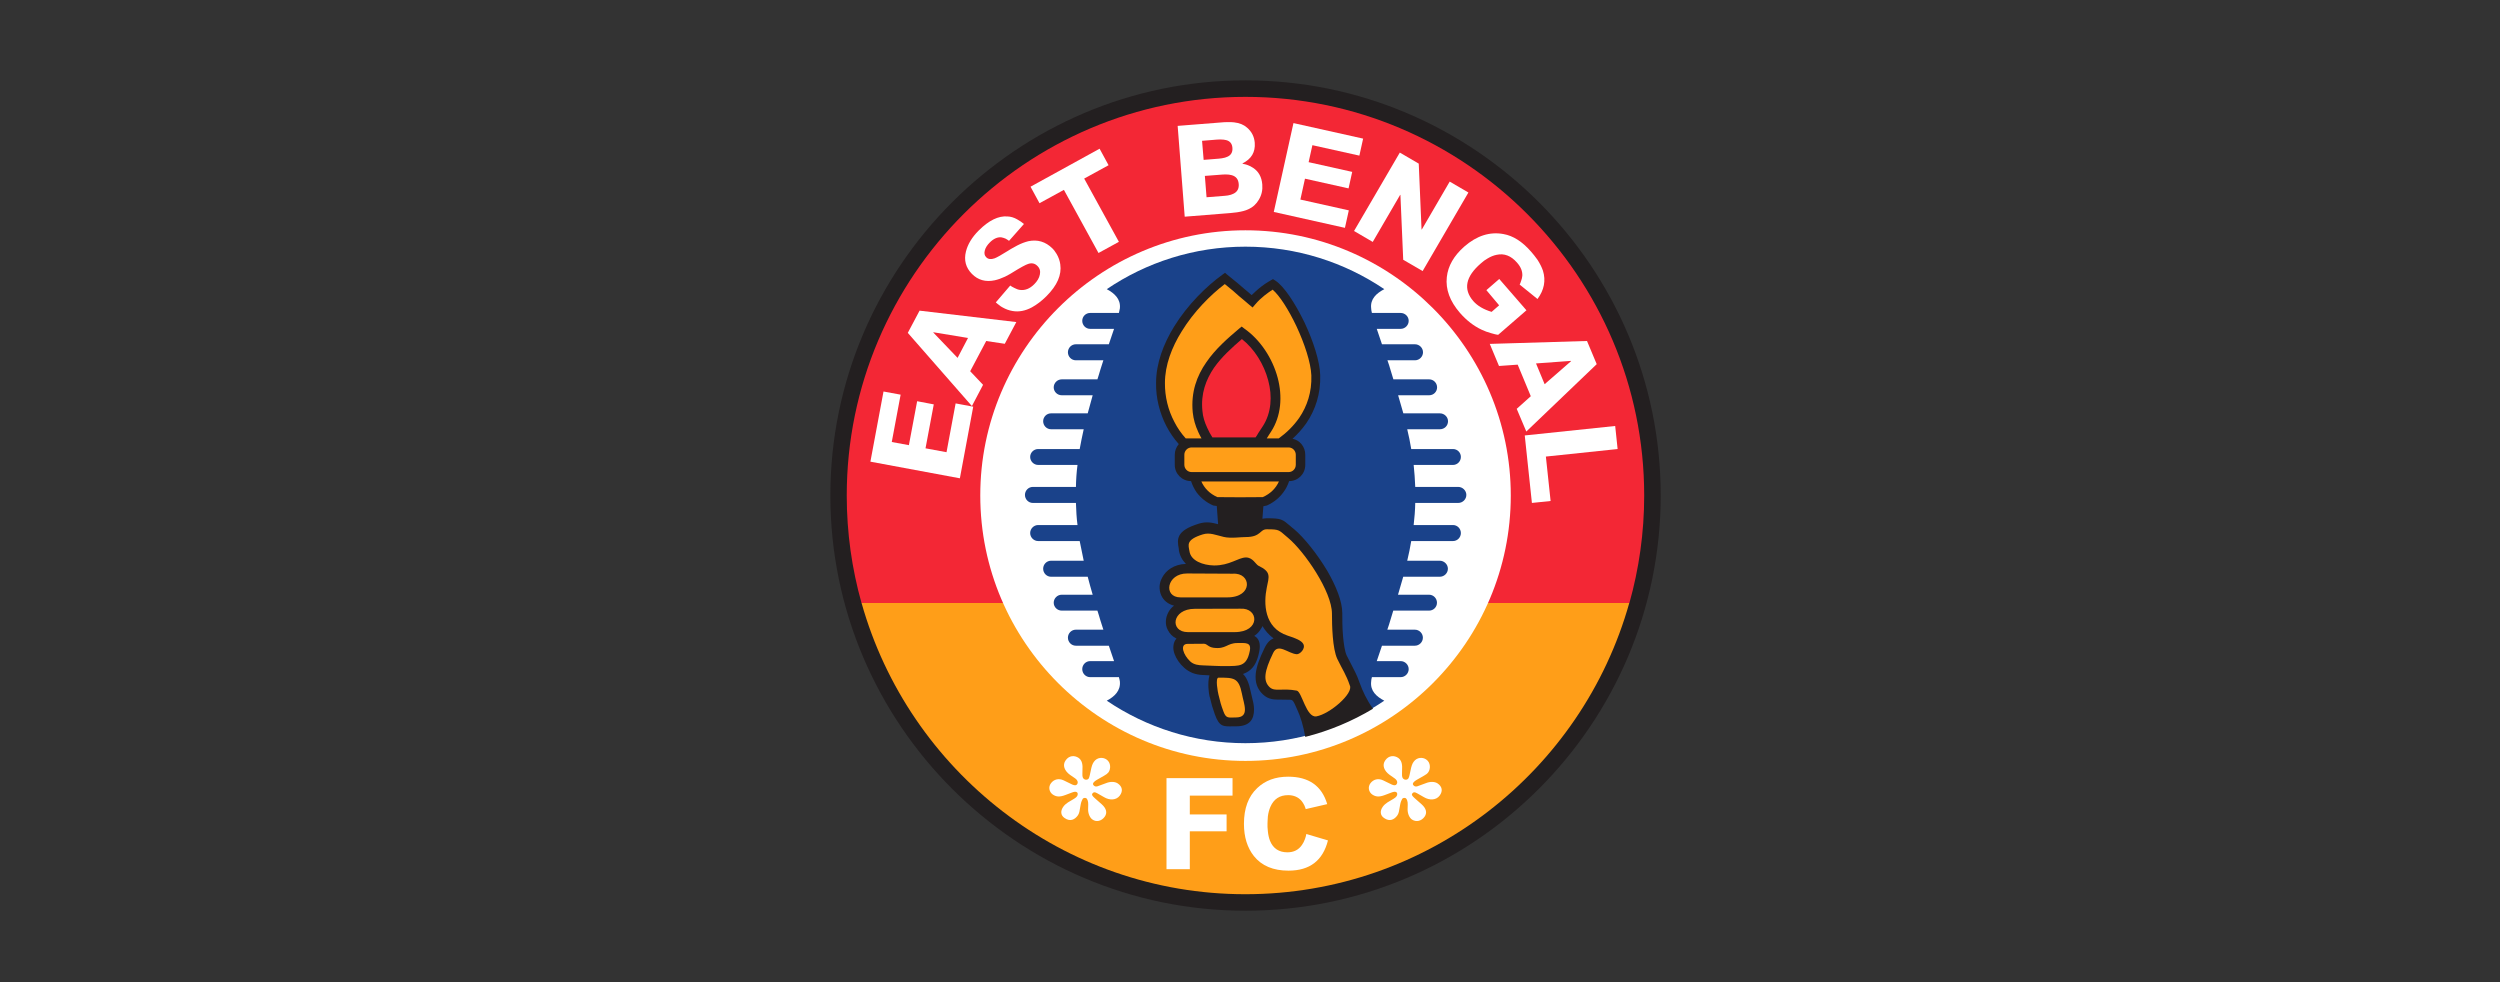
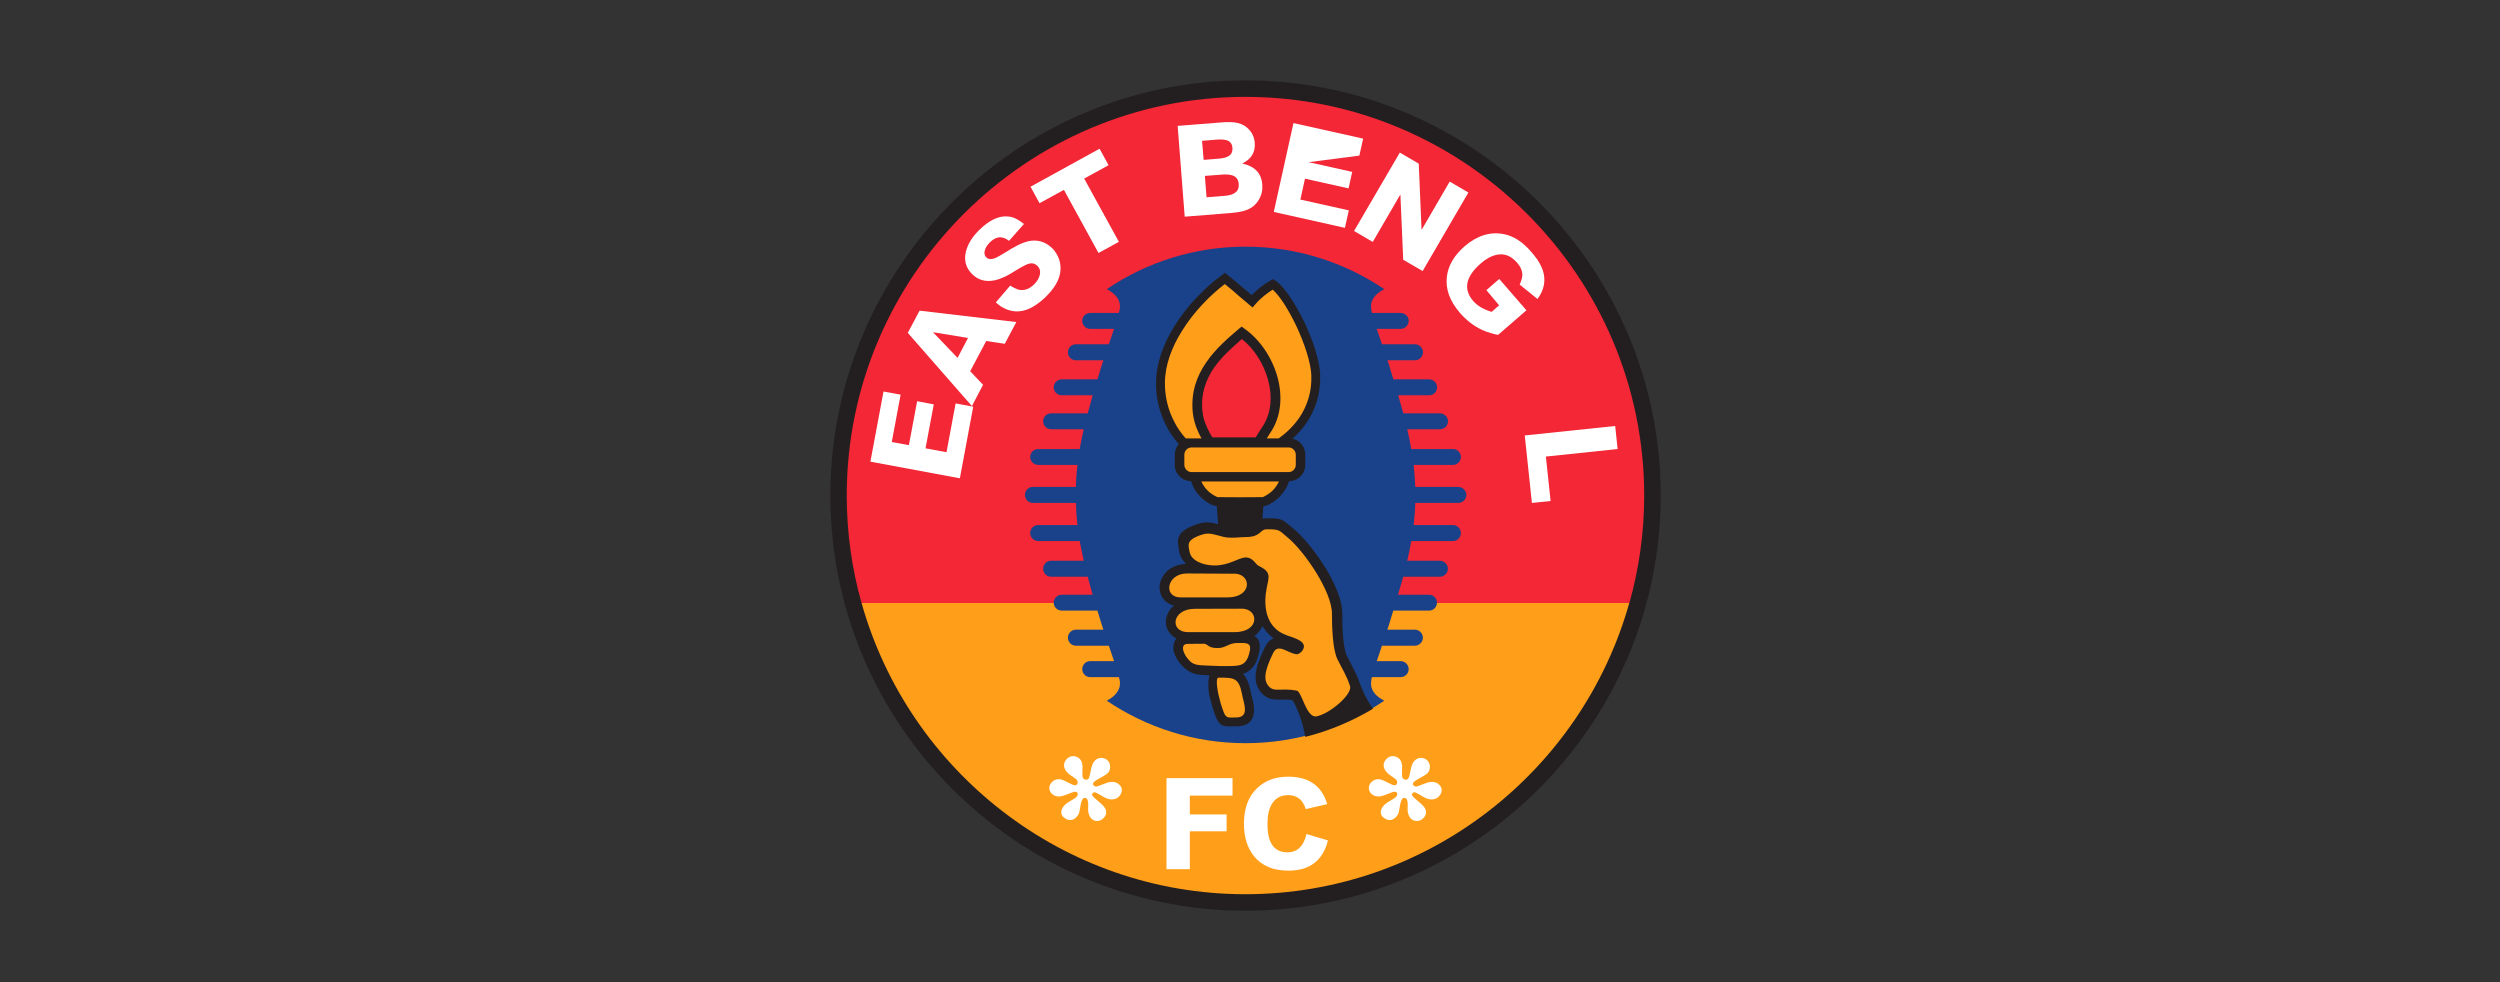
<svg xmlns="http://www.w3.org/2000/svg" width="280" height="110" viewBox="0 0 280 110" fill="none">
  <rect x="0" y="0" width="280" height="110" fill="#333333" stroke="none" />
  <path d="M139.486 9C165.102 9 186 29.884 186 55.486C186 81.116 165.102 102 139.486 102C113.898 102 93 81.116 93 55.5C93 29.884 113.898 9 139.486 9Z" fill="#231F20" />
  <path d="M139.486 10.849C164.082 10.849 184.15 30.917 184.15 55.499C184.15 59.674 183.565 63.725 182.491 67.546H96.493C95.419 63.725 94.835 59.687 94.835 55.499C94.835 30.904 114.903 10.849 139.486 10.849Z" fill="#F32735" />
  <path d="M182.479 67.534C177.204 86.325 159.909 100.152 139.474 100.152C119.065 100.152 101.771 86.311 96.495 67.534H182.479Z" fill="#FF9E18" />
-   <path d="M139.486 25.793C155.856 25.793 169.208 39.145 169.208 55.501C169.208 71.885 155.87 85.223 139.486 85.223C123.143 85.223 109.791 71.885 109.791 55.501C109.778 39.145 123.143 25.793 139.486 25.793Z" fill="white" />
  <path d="M139.485 27.627C145.237 27.627 150.594 29.381 155.04 32.386C154.156 32.848 153.449 33.487 153.571 34.534C153.571 34.656 153.599 34.819 153.653 35.051H156.875C157.365 35.051 157.773 35.445 157.773 35.934C157.773 36.424 157.365 36.832 156.875 36.832H154.197C154.387 37.376 154.591 37.974 154.781 38.559H158.48C158.969 38.559 159.377 38.966 159.377 39.456C159.377 39.945 158.969 40.353 158.48 40.353H155.393C155.529 40.748 155.652 41.101 155.733 41.414C155.842 41.767 155.951 42.134 156.059 42.488H160.07C160.56 42.488 160.954 42.896 160.954 43.385C160.954 43.875 160.56 44.269 160.07 44.269H156.59C156.794 44.949 156.984 45.615 157.174 46.295H161.267C161.756 46.295 162.178 46.689 162.178 47.179C162.178 47.695 161.77 48.076 161.267 48.076H157.609C157.786 48.81 157.936 49.544 158.058 50.292H162.735C163.225 50.292 163.619 50.687 163.619 51.176C163.619 51.666 163.225 52.073 162.735 52.073H158.33C158.412 52.889 158.48 53.705 158.507 54.534H163.32C163.809 54.534 164.231 54.942 164.231 55.432C164.231 55.921 163.823 56.329 163.32 56.329H158.507C158.493 57.158 158.425 57.988 158.33 58.804H162.735C163.225 58.804 163.619 59.212 163.619 59.701C163.619 60.191 163.225 60.598 162.735 60.598H158.058C157.936 61.333 157.786 62.067 157.609 62.801H161.253C161.743 62.801 162.164 63.209 162.164 63.698C162.164 64.188 161.756 64.596 161.253 64.596H157.161C156.97 65.262 156.78 65.928 156.576 66.608H160.057C160.546 66.608 160.941 67.016 160.941 67.505C160.941 67.995 160.546 68.389 160.057 68.389H156.046C155.937 68.743 155.828 69.11 155.72 69.463C155.638 69.763 155.516 70.13 155.38 70.524H158.466C158.956 70.524 159.363 70.932 159.363 71.421C159.363 71.911 158.956 72.319 158.466 72.319H154.781C154.591 72.903 154.387 73.501 154.197 74.045H156.875C157.365 74.045 157.773 74.453 157.773 74.943C157.773 75.432 157.365 75.84 156.875 75.84H153.653C153.599 76.044 153.571 76.221 153.571 76.33C153.449 77.376 154.156 78.016 155.04 78.478C150.58 81.483 145.237 83.237 139.485 83.237C133.761 83.237 128.404 81.483 123.958 78.478C124.828 78.016 125.522 77.363 125.427 76.33C125.413 76.207 125.372 76.044 125.318 75.84H122.095C121.606 75.84 121.212 75.432 121.212 74.943C121.212 74.453 121.606 74.045 122.095 74.045H124.774C124.597 73.501 124.393 72.903 124.189 72.319H120.491C120.002 72.319 119.607 71.911 119.607 71.421C119.607 70.932 120.002 70.524 120.491 70.524H123.577C123.441 70.13 123.333 69.776 123.238 69.463C123.129 69.11 123.034 68.743 122.911 68.389H118.914C118.424 68.389 118.016 67.995 118.016 67.505C118.016 67.016 118.424 66.608 118.914 66.608H122.381C122.191 65.928 121.987 65.262 121.824 64.596H117.717C117.228 64.596 116.834 64.188 116.834 63.698C116.834 63.209 117.228 62.801 117.717 62.801H121.375C121.225 62.067 121.076 61.333 120.926 60.598H116.276C115.787 60.598 115.379 60.191 115.379 59.701C115.379 59.212 115.787 58.804 116.276 58.804H120.681C120.573 57.988 120.532 57.172 120.505 56.329H115.678C115.188 56.329 114.794 55.921 114.794 55.432C114.794 54.942 115.188 54.534 115.678 54.534H120.505C120.518 53.719 120.573 52.903 120.681 52.073H116.276C115.787 52.073 115.379 51.666 115.379 51.176C115.379 50.687 115.787 50.292 116.276 50.292H120.926C121.062 49.544 121.212 48.81 121.375 48.076H117.717C117.228 48.076 116.834 47.668 116.834 47.179C116.834 46.689 117.228 46.295 117.717 46.295H121.824C122 45.615 122.204 44.949 122.381 44.269H118.914C118.424 44.269 118.016 43.875 118.016 43.385C118.016 42.896 118.424 42.488 118.914 42.488H122.911C123.034 42.134 123.129 41.767 123.238 41.414C123.346 41.101 123.441 40.748 123.577 40.353H120.491C120.002 40.353 119.607 39.945 119.607 39.456C119.607 38.966 120.002 38.559 120.491 38.559H124.189C124.393 37.974 124.597 37.376 124.774 36.832H122.095C121.606 36.832 121.212 36.424 121.212 35.934C121.212 35.445 121.606 35.051 122.095 35.051H125.318C125.372 34.833 125.399 34.656 125.427 34.534C125.535 33.501 124.828 32.848 123.958 32.386C128.391 29.381 133.748 27.627 139.485 27.627Z" fill="#1A428A" />
  <path d="M136.904 30.77L137.203 30.553L137.488 30.797C138.495 31.6 138.902 31.953 139.419 32.402C139.61 32.551 139.813 32.728 140.181 33.054C140.439 32.796 140.711 32.565 140.969 32.334C141.459 31.926 141.962 31.6 142.315 31.409L142.574 31.26L142.832 31.423C143.797 32.035 145.062 33.965 146.095 36.1C147.074 38.167 147.822 40.465 147.863 42.015C147.931 44.108 147.319 45.903 146.326 47.372C145.864 48.038 145.334 48.623 144.763 49.139C145.578 49.302 146.19 50.036 146.19 50.934V52.076C146.19 53.069 145.388 53.884 144.382 53.884C144.232 54.333 144.028 54.755 143.729 55.149C143.281 55.761 142.669 56.264 141.894 56.617L141.499 56.699L141.391 58.099C141.527 58.086 141.676 58.045 141.853 58.045C143.525 58.045 143.62 58.154 144.531 58.929C144.654 59.037 144.803 59.173 144.939 59.269C146.041 60.193 147.55 62.069 148.678 63.973C149.63 65.632 150.337 67.345 150.337 68.677C150.337 69.33 150.337 70.282 150.419 71.247C150.5 72.131 150.623 72.974 150.827 73.409C151.031 73.817 151.207 74.157 151.37 74.469C151.67 75.068 151.955 75.557 152.227 76.332C152.241 76.386 152.254 76.454 152.295 76.509C152.567 77.297 153.097 78.453 153.777 79.378C151.438 80.778 148.896 81.852 146.19 82.532C145.986 81.308 145.606 80.139 145.334 79.582C145.252 79.378 145.157 79.187 145.075 78.997C144.871 78.535 144.79 78.385 144.477 78.372C144.124 78.358 143.797 78.358 143.525 78.358C142.669 78.358 142.098 78.372 141.445 77.773C140.82 77.175 140.548 76.441 140.643 75.448C140.724 74.687 141.051 73.749 141.635 72.566C141.935 71.94 142.288 71.628 142.642 71.505C142.111 71.111 141.703 70.635 141.391 70.118C141.363 70.227 141.309 70.309 141.241 70.404C141.064 70.717 140.82 70.989 140.48 71.22C140.996 71.505 141.227 72.036 141.024 73.042C140.765 74.32 140.289 74.972 139.555 75.34C139.433 75.394 139.31 75.448 139.215 75.489C139.623 75.883 139.881 76.495 140.072 77.433C140.099 77.583 140.153 77.787 140.208 78.018C140.33 78.494 140.452 78.97 140.452 79.446C140.452 80.561 139.99 81.349 138.427 81.349H138.1C136.999 81.376 136.564 81.404 136.061 80.003C135.762 79.16 135.707 78.943 135.517 78.14C135.408 77.787 135.599 78.521 135.463 77.964C135.408 77.76 135.204 76.495 135.463 75.639C135.286 75.625 135.136 75.625 134.987 75.612C134.878 75.612 135.313 75.625 135.463 75.625C135.354 75.625 135.123 75.625 134.674 75.598C134.32 75.584 133.94 75.516 133.573 75.38C133.246 75.244 132.92 75.054 132.635 74.796C132.145 74.374 131.751 73.79 131.56 73.273C131.438 72.947 131.384 72.62 131.424 72.335C131.452 72.008 131.574 71.737 131.764 71.519C131.316 71.301 131.003 70.975 130.799 70.567C130.622 70.241 130.554 69.887 130.581 69.534C130.595 69.194 130.704 68.854 130.881 68.528C131.03 68.269 131.22 68.038 131.492 67.834C130.799 67.658 130.31 67.236 130.065 66.692C129.915 66.366 129.861 66.012 129.874 65.659C129.888 65.333 129.997 65.006 130.16 64.694C130.581 63.878 131.492 63.198 132.825 63.157C132.417 62.749 132.131 62.233 132.036 61.634C132.036 61.621 132.036 61.526 132.023 61.458C131.832 60.397 131.683 59.445 134.293 58.643C135.095 58.398 135.721 58.521 136.428 58.711L136.278 56.672L135.884 56.617C135.082 56.264 134.484 55.761 134.021 55.149C133.749 54.755 133.545 54.333 133.396 53.884C132.39 53.884 131.574 53.069 131.574 52.076V50.934C131.574 50.472 131.751 50.064 132.023 49.737C131.479 49.126 131.017 48.459 130.636 47.725C129.874 46.257 129.453 44.571 129.48 42.898C129.48 40.682 130.31 38.52 131.492 36.59C133.015 34.115 135.15 32.035 136.904 30.77Z" fill="#231F20" />
  <path d="M139.091 37.974C138.003 38.912 136.834 39.959 135.964 41.196C135.066 42.529 134.468 44.092 134.672 46.036C134.726 46.689 134.917 47.287 135.202 47.899C135.352 48.253 135.556 48.62 135.787 48.987H140.627C140.736 48.837 140.831 48.688 140.926 48.511C141.062 48.307 141.198 48.089 141.443 47.722C142.395 46.24 142.517 44.378 142.041 42.61C141.565 40.802 140.491 39.075 139.091 37.974Z" fill="#F32735" />
  <path d="M137.176 31.815C135.572 33.039 133.695 34.915 132.349 37.118C131.248 38.886 130.473 40.884 130.473 42.897C130.459 44.419 130.826 45.929 131.533 47.261C131.873 47.927 132.295 48.539 132.798 49.097H134.566C134.43 48.852 134.307 48.621 134.212 48.403C133.872 47.669 133.668 46.948 133.587 46.187C133.369 43.916 134.049 42.094 135.109 40.572C136.143 39.062 137.516 37.88 138.767 36.819L139.066 36.574L139.351 36.792C141.146 38.043 142.519 40.123 143.104 42.325C143.648 44.392 143.498 46.595 142.356 48.349C142.22 48.539 142.057 48.825 141.88 49.097H143.226C144.097 48.471 144.885 47.696 145.511 46.799C146.394 45.507 146.938 43.903 146.87 42.04C146.816 40.626 146.109 38.478 145.198 36.533C144.341 34.725 143.322 33.107 142.533 32.441C142.261 32.618 141.948 32.835 141.608 33.107C141.269 33.379 140.915 33.705 140.616 34.059L140.29 34.44L139.895 34.113C139.501 33.787 139.134 33.447 138.767 33.161C138.359 32.781 138.019 32.495 137.176 31.815Z" fill="#FF9E18" />
  <path d="M151.178 76.765C150.77 75.555 150.376 75.039 149.778 73.801C149.234 72.659 149.179 70.049 149.179 68.73C149.179 66.255 146.107 61.782 144.271 60.246C143.197 59.362 143.387 59.28 141.878 59.28C141.076 59.28 141.253 60.15 139.526 60.15C139.064 60.137 137.853 60.327 137.065 60.137C136.181 59.933 135.501 59.607 134.713 59.851C132.782 60.45 133.108 61.048 133.217 61.714C133.353 62.815 134.74 63.305 135.964 63.332C137.717 63.346 138.656 62.462 139.526 62.435C140.314 62.421 140.627 63.196 140.94 63.359C142.395 64.053 142.136 64.556 141.878 65.82C141.524 67.547 141.552 70.321 144.217 71.191C145.114 71.476 145.78 71.748 145.971 72.129C146.256 72.659 145.563 73.312 145.223 73.271C144.271 73.203 143.156 71.979 142.599 73.121C141.579 75.215 141.457 76.262 142.204 76.969C142.803 77.513 143.591 77.037 145.236 77.35C145.821 77.472 146.297 80.423 147.439 80.233C148.948 79.96 151.627 77.649 151.178 76.765Z" fill="#FF9E18" />
  <path d="M143.24 53.924C142.9 54.672 142.315 55.283 141.431 55.678L139.365 55.691H138.902H138.427L136.346 55.678C135.462 55.283 134.891 54.672 134.552 53.924H143.24Z" fill="#FF9E18" />
  <path d="M132.96 64.229L138.072 64.256C140.166 64.106 140.397 66.907 137.46 66.907H132.212C130.24 66.907 130.662 64.215 132.96 64.229Z" fill="#FF9E18" />
  <path d="M133.817 68.187L138.902 68.174C140.996 68.024 141.227 70.798 138.277 70.798H133.042C130.989 70.798 131.206 68.187 133.817 68.187Z" fill="#FF9E18" />
  <path d="M136.483 75.896C138.183 75.896 138.74 75.896 139.094 77.69C139.297 78.832 140.018 80.355 138.414 80.355C137.584 80.355 137.326 80.505 137.027 79.689C136.728 78.873 136.687 78.697 136.469 77.799C136.415 77.609 136.075 75.882 136.483 75.896Z" fill="#FF9E18" />
  <path d="M133.002 72.115L134.824 72.101C135.218 72.101 135.272 72.454 135.911 72.55C137.325 72.74 137.407 72.019 138.59 72.019C139.46 72.019 140.181 71.897 139.977 72.903C139.623 74.711 138.767 74.576 137.325 74.603C136.646 74.616 135.449 74.548 134.728 74.521C134.253 74.507 133.722 74.453 133.328 74.1C132.512 73.352 132.104 72.128 133.002 72.115Z" fill="#FF9E18" />
-   <path d="M175.749 51.978L173.41 52.182L173.519 53.529C173.587 54.113 173.641 54.48 173.723 54.63C173.791 54.807 173.927 54.943 174.117 55.024C174.321 55.133 174.538 55.16 174.838 55.147C175.123 55.119 175.354 55.038 175.517 54.902C175.708 54.752 175.803 54.575 175.857 54.371C175.925 54.168 175.912 53.76 175.857 53.148L175.749 51.978Z" fill="#F32735" />
-   <path d="M179.242 51.666L177.216 51.856L177.298 52.808C177.352 53.393 177.38 53.733 177.42 53.869C177.488 54.113 177.611 54.276 177.774 54.413C177.964 54.535 178.195 54.589 178.495 54.548C178.753 54.535 178.957 54.467 179.106 54.331C179.256 54.209 179.351 54.059 179.378 53.909C179.392 53.76 179.378 53.284 179.31 52.509L179.242 51.666Z" fill="#F32735" />
  <path d="M152.824 22.013L153.055 18.601L150.975 21.32L152.824 22.013Z" fill="#F32735" />
  <path d="M118.424 25.749L119.689 27.748L120.831 27.027C121.348 26.701 121.633 26.483 121.756 26.347C121.864 26.211 121.932 26.021 121.932 25.803C121.932 25.599 121.851 25.382 121.715 25.137C121.565 24.879 121.375 24.716 121.171 24.62C120.967 24.512 120.763 24.498 120.559 24.553C120.355 24.607 119.974 24.797 119.458 25.11L118.424 25.749Z" fill="#F32735" />
  <path d="M116.59 22.774L117.664 24.514L118.48 23.997C118.956 23.685 119.269 23.481 119.364 23.399C119.554 23.236 119.663 23.046 119.69 22.814C119.717 22.611 119.663 22.366 119.5 22.108C119.364 21.89 119.214 21.727 119.024 21.659C118.834 21.577 118.67 21.577 118.507 21.632C118.344 21.686 117.95 21.904 117.284 22.311L116.59 22.774Z" fill="#F32735" />
  <path d="M104.991 44.868H101.579L104.434 46.758L104.991 44.868Z" fill="#F32735" />
  <path d="M162.206 86.093L159.405 84.162L160.67 87.33L162.206 86.093Z" fill="#FF9E18" />
  <path d="M133.463 50.113H144.326C144.775 50.113 145.128 50.494 145.128 50.929V52.058C145.128 52.506 144.775 52.873 144.326 52.873H133.463C133 52.873 132.647 52.493 132.647 52.058V50.929C132.647 50.494 133 50.113 133.463 50.113Z" fill="#FF9E18" />
  <path d="M97.485 51.707L98.953 43.849L100.871 44.202L99.878 49.505L101.795 49.858L102.72 44.936L104.582 45.29L103.658 50.212L106.01 50.647L107.03 45.181L109.001 45.548L107.506 53.57L97.485 51.707Z" fill="white" />
  <path d="M112.537 38.505L110.456 38.192L108.662 41.578L110.103 43.1L108.852 45.48L101.673 37.281L102.992 34.793L113.828 36.071L112.537 38.505ZM108.417 37.852L104.542 37.213L104.528 37.24L107.248 40.082L108.417 37.852Z" fill="white" />
  <path d="M113.148 31.978L113.243 32.046L113.352 32.114C113.447 32.169 113.529 32.209 113.61 32.25C113.814 32.359 114.018 32.44 114.222 32.468C114.793 32.549 115.323 32.345 115.826 31.842C116.18 31.489 116.398 31.122 116.466 30.741C116.547 30.36 116.452 30.034 116.18 29.776C115.908 29.504 115.568 29.422 115.16 29.558C114.888 29.64 114.29 29.966 113.393 30.523L113.216 30.632L113.026 30.741C112.862 30.822 112.699 30.904 112.563 30.986C112.155 31.176 111.775 31.312 111.408 31.393C110.388 31.611 109.531 31.366 108.851 30.673C108.172 29.98 107.941 29.15 108.185 28.171C108.389 27.355 108.865 26.567 109.613 25.819C110.755 24.677 111.829 24.16 112.835 24.242C113.202 24.255 113.569 24.364 113.923 24.568C114.059 24.65 114.209 24.731 114.344 24.826L114.521 24.962L114.684 25.085L113.012 26.975L112.835 26.852L112.631 26.73C112.468 26.662 112.305 26.608 112.142 26.58C111.72 26.54 111.285 26.73 110.864 27.151C110.578 27.437 110.388 27.722 110.306 28.022C110.211 28.348 110.252 28.62 110.469 28.824C110.687 29.041 111 29.069 111.394 28.933C111.652 28.837 112.155 28.552 112.917 28.076L113.134 27.94L113.393 27.79C113.583 27.682 113.773 27.573 113.937 27.491C114.385 27.26 114.793 27.111 115.174 27.015C116.207 26.798 117.105 27.07 117.866 27.818C117.934 27.899 118.016 27.967 118.084 28.062C118.179 28.185 118.26 28.307 118.342 28.443C118.559 28.81 118.695 29.204 118.75 29.599C118.926 30.782 118.41 31.965 117.2 33.175C116.656 33.718 116.112 34.126 115.568 34.425C114.834 34.82 114.113 34.956 113.406 34.833C112.998 34.765 112.645 34.63 112.305 34.439C112.169 34.371 112.019 34.276 111.884 34.154C111.802 34.099 111.68 34.004 111.53 33.868L113.148 31.978Z" fill="white" />
  <path d="M119.157 21.265L116.424 22.76L115.418 20.911L123.154 16.655L124.16 18.504L121.428 20L125.316 27.084L123.032 28.335L119.157 21.265Z" fill="white" />
  <path d="M131.898 14.099L137.051 13.691L137.432 13.677C137.731 13.664 137.989 13.677 138.22 13.704C138.819 13.772 139.294 13.963 139.662 14.289C140.192 14.738 140.477 15.309 140.532 15.989C140.613 17.049 140.151 17.811 139.159 18.3V18.327L139.24 18.354L139.362 18.382C139.471 18.409 139.566 18.422 139.662 18.463C139.92 18.545 140.151 18.667 140.355 18.803C140.967 19.211 141.307 19.823 141.375 20.652C141.429 21.264 141.307 21.835 141.008 22.338C140.722 22.841 140.328 23.208 139.811 23.439C139.498 23.589 139.077 23.698 138.547 23.779C138.329 23.807 138.084 23.834 137.812 23.861L132.687 24.269L131.898 14.099ZM134.808 17.906L136.507 17.77L136.847 17.729C137.105 17.688 137.309 17.634 137.473 17.552C137.88 17.375 138.071 17.035 138.03 16.546C137.989 16.084 137.758 15.798 137.323 15.69C137.16 15.649 136.942 15.621 136.657 15.621L136.29 15.635L134.631 15.771L134.808 17.906ZM135.134 22.093L137.187 21.93L137.527 21.89C137.772 21.849 137.976 21.781 138.139 21.699C138.574 21.495 138.778 21.128 138.737 20.611C138.696 20.081 138.438 19.755 137.948 19.619C137.758 19.564 137.527 19.537 137.255 19.537L136.915 19.551L134.944 19.701L135.134 22.093Z" fill="white" />
-   <path d="M144.867 13.785L152.671 15.525L152.25 17.429L146.988 16.26L146.566 18.163L151.447 19.251L151.039 21.1L146.158 20.012L145.642 22.351L151.067 23.561L150.632 25.519L142.664 23.738L144.867 13.785Z" fill="white" />
+   <path d="M144.867 13.785L152.671 15.525L152.25 17.429L146.566 18.163L151.447 19.251L151.039 21.1L146.158 20.012L145.642 22.351L151.067 23.561L150.632 25.519L142.664 23.738L144.867 13.785Z" fill="white" />
  <path d="M156.779 17.089L158.9 18.326L159.213 25.695L159.24 25.709L162.367 20.338L164.461 21.562L159.335 30.359L157.16 29.095L156.847 21.834L156.82 21.82L153.747 27.096L151.653 25.872L156.779 17.089Z" fill="white" />
  <path d="M167.917 31.245L170.962 34.753L167.794 37.5L167.618 37.472L167.427 37.432C167.264 37.391 167.128 37.35 166.979 37.309C166.611 37.214 166.272 37.078 165.945 36.928C165.048 36.507 164.232 35.868 163.511 35.039C162.383 33.733 161.893 32.401 162.043 31.041C162.179 29.777 162.832 28.648 164.001 27.615C165.401 26.391 166.87 25.929 168.393 26.215C169.48 26.405 170.514 27.071 171.493 28.2C171.629 28.349 171.737 28.485 171.833 28.608C171.968 28.784 172.091 28.934 172.2 29.097C172.472 29.518 172.675 29.926 172.811 30.321C173.151 31.422 172.947 32.483 172.2 33.489L170.201 31.871L170.242 31.789L170.283 31.694C170.31 31.612 170.337 31.544 170.364 31.463C170.432 31.272 170.486 31.082 170.5 30.892C170.527 30.389 170.337 29.899 169.902 29.41C169.236 28.648 168.474 28.349 167.618 28.54C167.278 28.608 166.951 28.743 166.611 28.947C166.353 29.097 166.095 29.274 165.85 29.505C164.137 30.987 163.865 32.401 165.007 33.72C165.469 34.25 166.163 34.658 167.06 34.93L167.903 34.196L166.475 32.496L167.917 31.245Z" fill="white" />
-   <path d="M169.872 45.79L171.449 44.376L169.981 40.841L167.887 40.99L166.854 38.516L177.744 38.19L178.832 40.786L170.946 48.332L169.872 45.79ZM172.999 43.03L175.963 40.447L175.95 40.419L172.034 40.705L172.999 43.03Z" fill="white" />
  <path d="M180.901 47.709L181.173 50.292L173.138 51.135L173.668 56.112L171.574 56.329L170.772 48.77L180.901 47.709Z" fill="white" />
  <path d="M130.648 87.151H138.044V89.109H133.259V91.217H137.378V93.107H133.259V97.349H130.648V87.151Z" fill="white" />
  <path d="M148.731 94.127C148.16 96.384 146.692 97.513 144.312 97.513C142.599 97.513 141.307 96.969 140.437 95.881C139.703 94.957 139.322 93.747 139.322 92.278C139.322 90.538 139.812 89.206 140.804 88.267C141.702 87.411 142.857 86.989 144.272 86.989C146.583 86.989 148.038 88.009 148.65 90.062L146.243 90.62L146.216 90.538L146.189 90.456C146.161 90.375 146.121 90.293 146.093 90.212C145.998 90.021 145.889 89.844 145.767 89.695C145.4 89.273 144.897 89.056 144.272 89.056C143.32 89.056 142.667 89.491 142.286 90.361C142.15 90.674 142.055 91.027 142.001 91.435C141.987 91.585 141.974 91.734 141.974 91.884C141.96 91.993 141.96 92.115 141.96 92.237V92.618C141.974 92.795 141.987 92.945 142.001 93.108C142.042 93.516 142.123 93.869 142.246 94.182C142.599 95.038 143.252 95.46 144.19 95.46C144.897 95.46 145.441 95.188 145.822 94.63C145.957 94.44 146.066 94.223 146.161 93.964C146.202 93.856 146.229 93.76 146.257 93.651L146.284 93.516L146.311 93.407L148.731 94.127Z" fill="white" />
  <path fill-rule="evenodd" clip-rule="evenodd" d="M159.541 91.489C159.881 91.026 159.718 90.537 159.242 90.102L158.426 89.381C158.154 89.136 158.072 89.001 158.181 88.865C158.29 88.715 158.426 88.674 158.725 88.851L159.486 89.286C160.098 89.653 160.846 89.639 161.24 89.109C161.621 88.593 161.526 88.103 161.023 87.75C160.683 87.519 160.166 87.519 159.677 87.722L158.752 88.062C158.603 88.103 158.494 88.103 158.385 88.022C158.208 87.899 158.208 87.763 158.304 87.641C158.385 87.532 158.521 87.423 158.698 87.328L159.486 86.879C159.718 86.757 159.867 86.635 159.962 86.499C160.221 86.145 160.261 85.411 159.731 85.058C159.337 84.786 158.698 84.799 158.331 85.316C158.168 85.533 158.072 85.819 157.977 86.308L157.868 86.811C157.828 86.975 157.8 87.097 157.733 87.192C157.637 87.328 157.42 87.396 157.202 87.247C157.066 87.151 157.012 86.988 157.025 86.635L157.039 85.873C157.025 85.343 156.835 85.044 156.618 84.894C156.142 84.568 155.543 84.609 155.163 85.139C154.741 85.71 155.04 86.349 155.639 86.784L156.183 87.165C156.536 87.41 156.536 87.682 156.414 87.845C156.318 87.967 156.155 87.994 155.883 87.872L154.904 87.396C154.361 87.138 153.817 87.287 153.49 87.722C153.164 88.157 153.3 88.715 153.694 88.987C154.061 89.232 154.429 89.3 155.108 89.041L155.788 88.783C156.142 88.647 156.278 88.647 156.414 88.742C156.522 88.824 156.509 89.041 156.414 89.177C156.359 89.259 156.264 89.354 156.101 89.449L155.394 89.871C155.19 90.007 155 90.17 154.877 90.347C154.537 90.809 154.565 91.326 155.027 91.625C155.652 92.06 156.155 91.788 156.482 91.353C156.563 91.244 156.631 91.108 156.672 90.931L156.822 90.102C156.862 89.857 156.985 89.558 157.053 89.463C157.121 89.368 157.325 89.327 157.461 89.408C157.569 89.49 157.678 89.775 157.665 90.102L157.651 90.659C157.651 91.135 157.855 91.597 158.14 91.788C158.616 92.1 159.187 91.965 159.541 91.489Z" fill="white" />
  <path fill-rule="evenodd" clip-rule="evenodd" d="M123.717 91.489C124.057 91.026 123.893 90.537 123.418 90.102L122.602 89.381C122.33 89.136 122.248 89.001 122.357 88.865C122.466 88.715 122.602 88.674 122.901 88.851L123.662 89.286C124.274 89.653 125.022 89.639 125.416 89.109C125.797 88.593 125.702 88.103 125.199 87.75C124.859 87.519 124.342 87.519 123.853 87.722L122.928 88.062C122.779 88.103 122.67 88.103 122.561 88.022C122.384 87.899 122.384 87.763 122.479 87.641C122.561 87.532 122.697 87.423 122.874 87.328L123.662 86.879C123.893 86.757 124.043 86.635 124.152 86.499C124.41 86.145 124.451 85.411 123.921 85.058C123.526 84.786 122.887 84.799 122.52 85.316C122.357 85.533 122.262 85.819 122.167 86.308L122.058 86.811C122.017 86.975 121.99 87.097 121.936 87.192C121.84 87.328 121.623 87.396 121.405 87.247C121.269 87.151 121.215 86.988 121.229 86.635L121.242 85.873C121.229 85.343 121.038 85.044 120.821 84.894C120.345 84.568 119.746 84.609 119.366 85.139C118.944 85.71 119.243 86.349 119.842 86.784L120.399 87.165C120.753 87.41 120.753 87.682 120.63 87.845C120.535 87.967 120.372 87.994 120.1 87.872L119.121 87.396C118.564 87.138 118.033 87.287 117.707 87.722C117.381 88.157 117.517 88.715 117.911 88.987C118.278 89.232 118.645 89.3 119.325 89.041L120.005 88.783C120.358 88.647 120.494 88.647 120.63 88.742C120.739 88.824 120.725 89.041 120.63 89.177C120.576 89.259 120.481 89.354 120.318 89.449L119.611 89.871C119.407 90.007 119.216 90.17 119.094 90.347C118.754 90.809 118.781 91.326 119.243 91.625C119.869 92.06 120.372 91.788 120.698 91.353C120.78 91.244 120.848 91.108 120.889 90.931L121.038 90.102C121.079 89.857 121.201 89.558 121.269 89.463C121.337 89.368 121.541 89.327 121.677 89.408C121.786 89.49 121.895 89.775 121.881 90.102L121.868 90.659C121.868 91.135 122.071 91.597 122.357 91.788C122.792 92.1 123.363 91.965 123.717 91.489Z" fill="white" />
</svg>